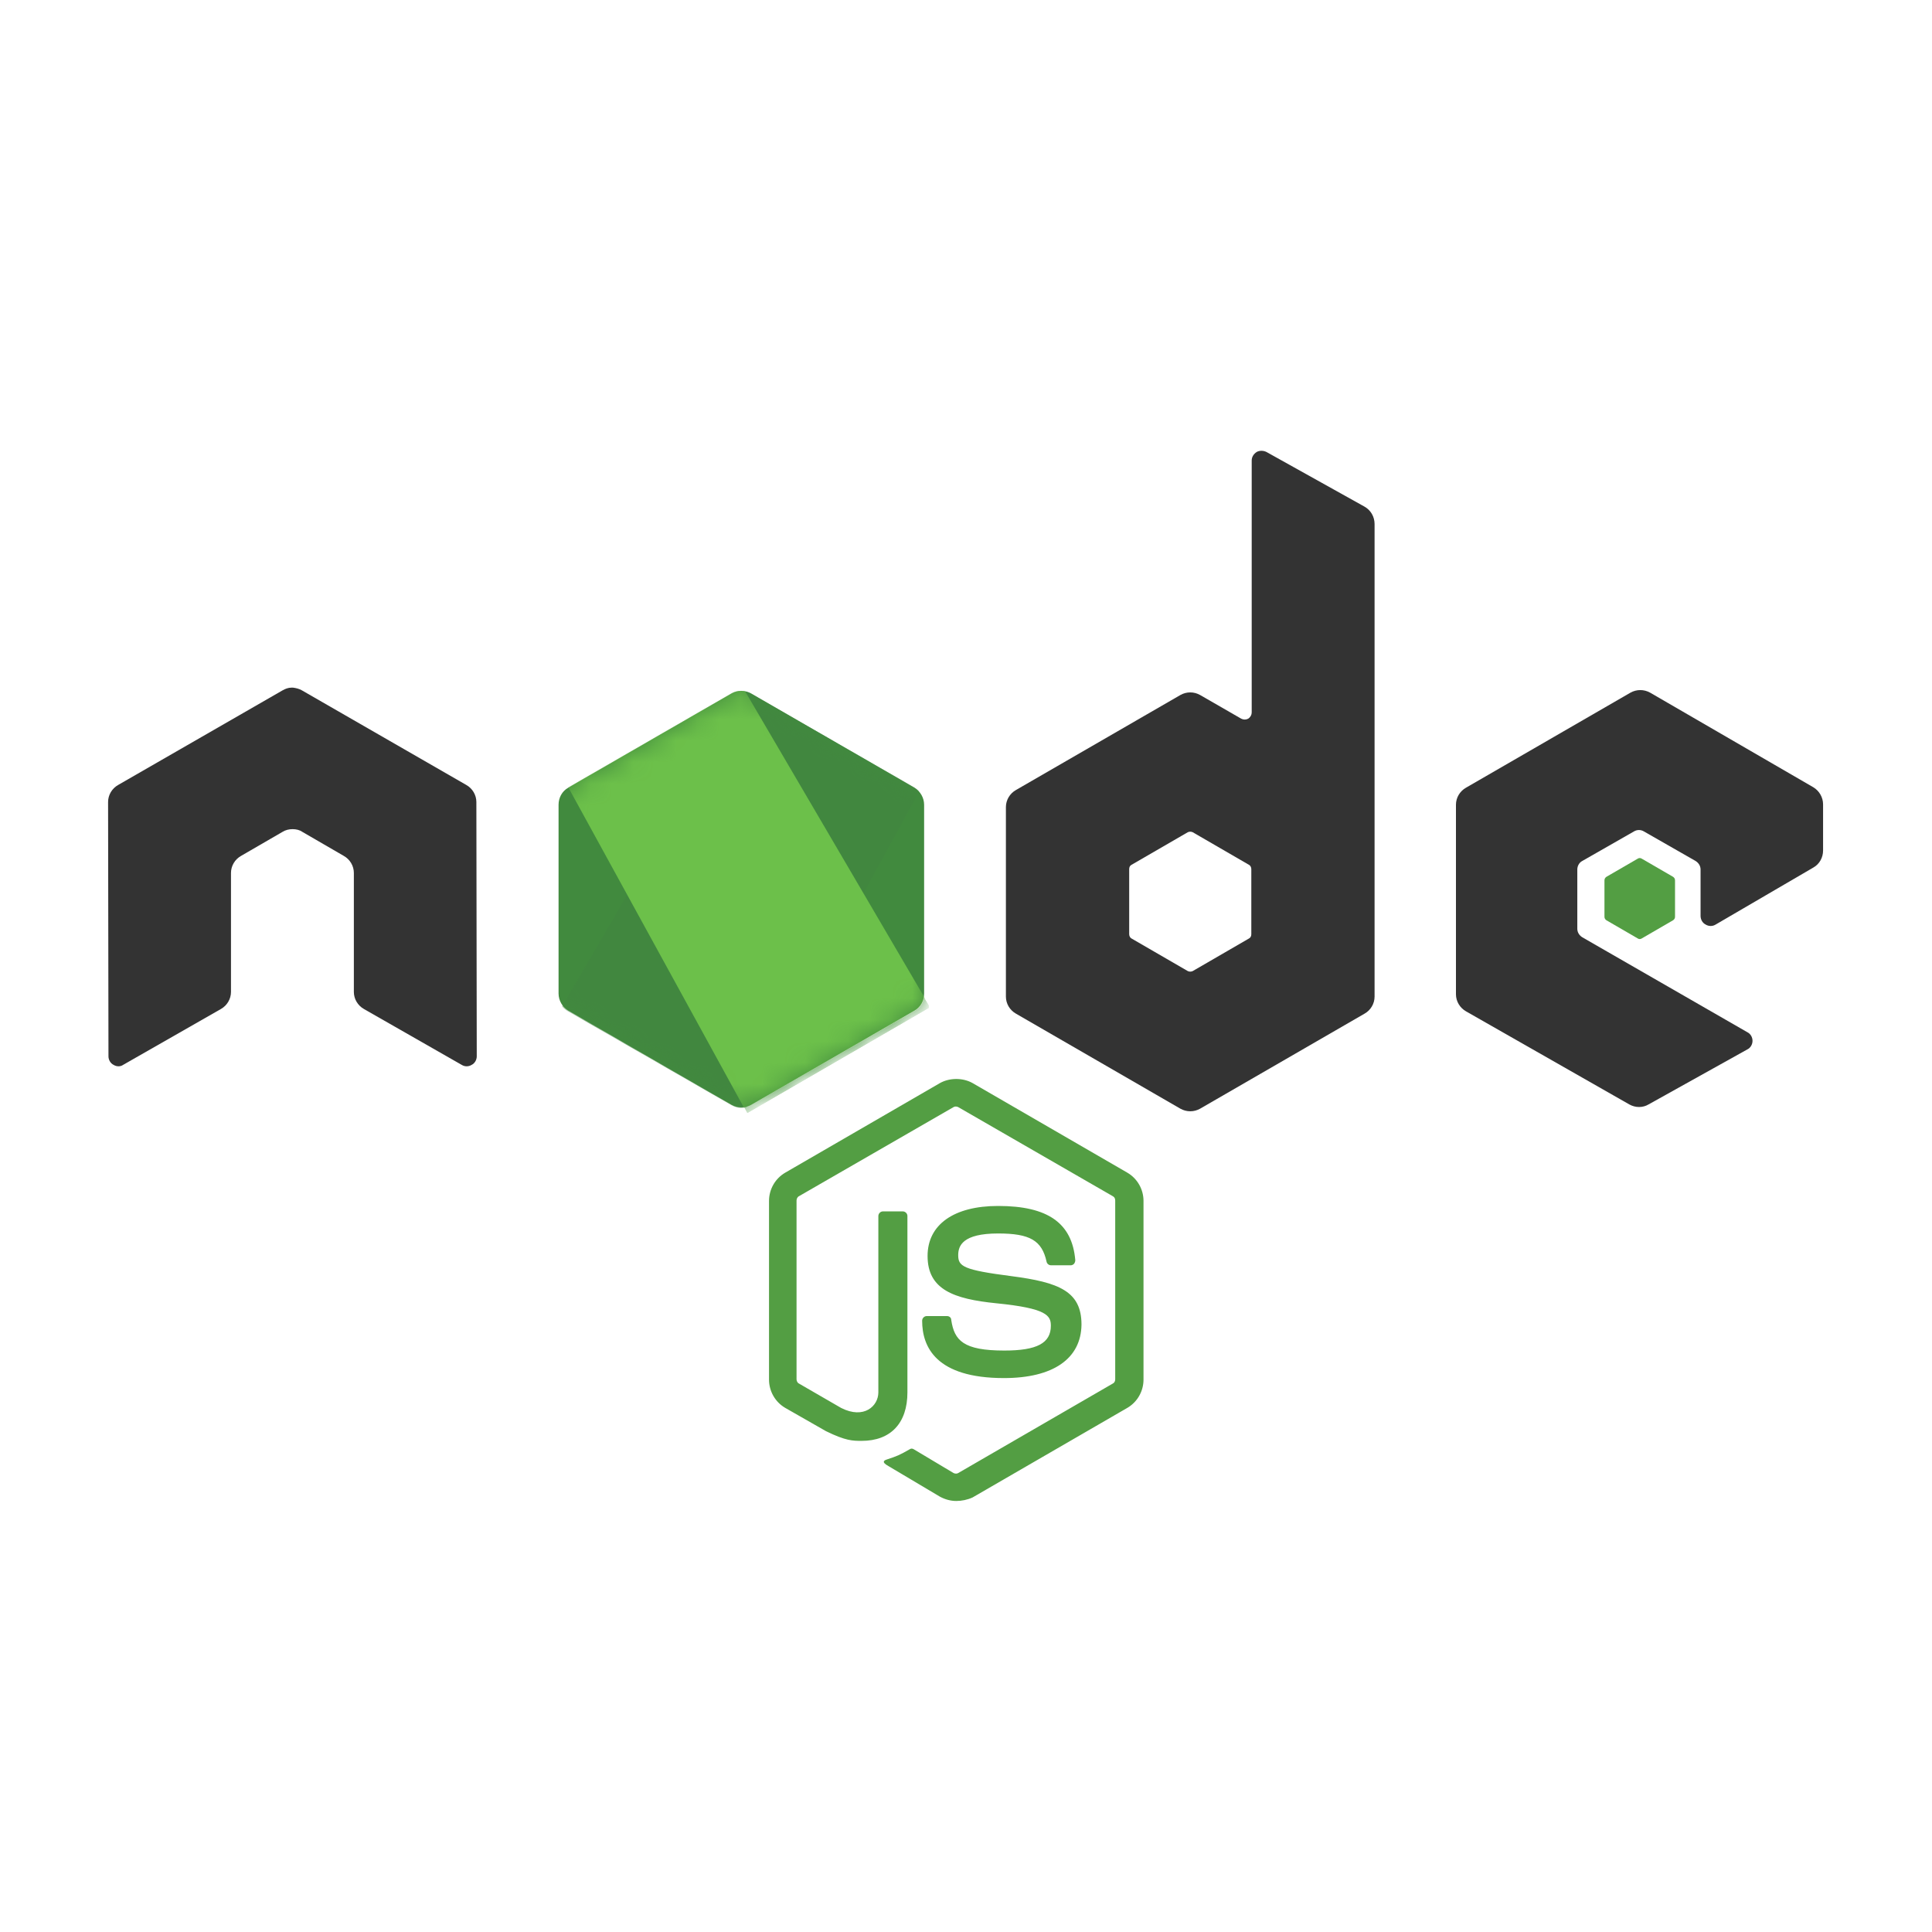
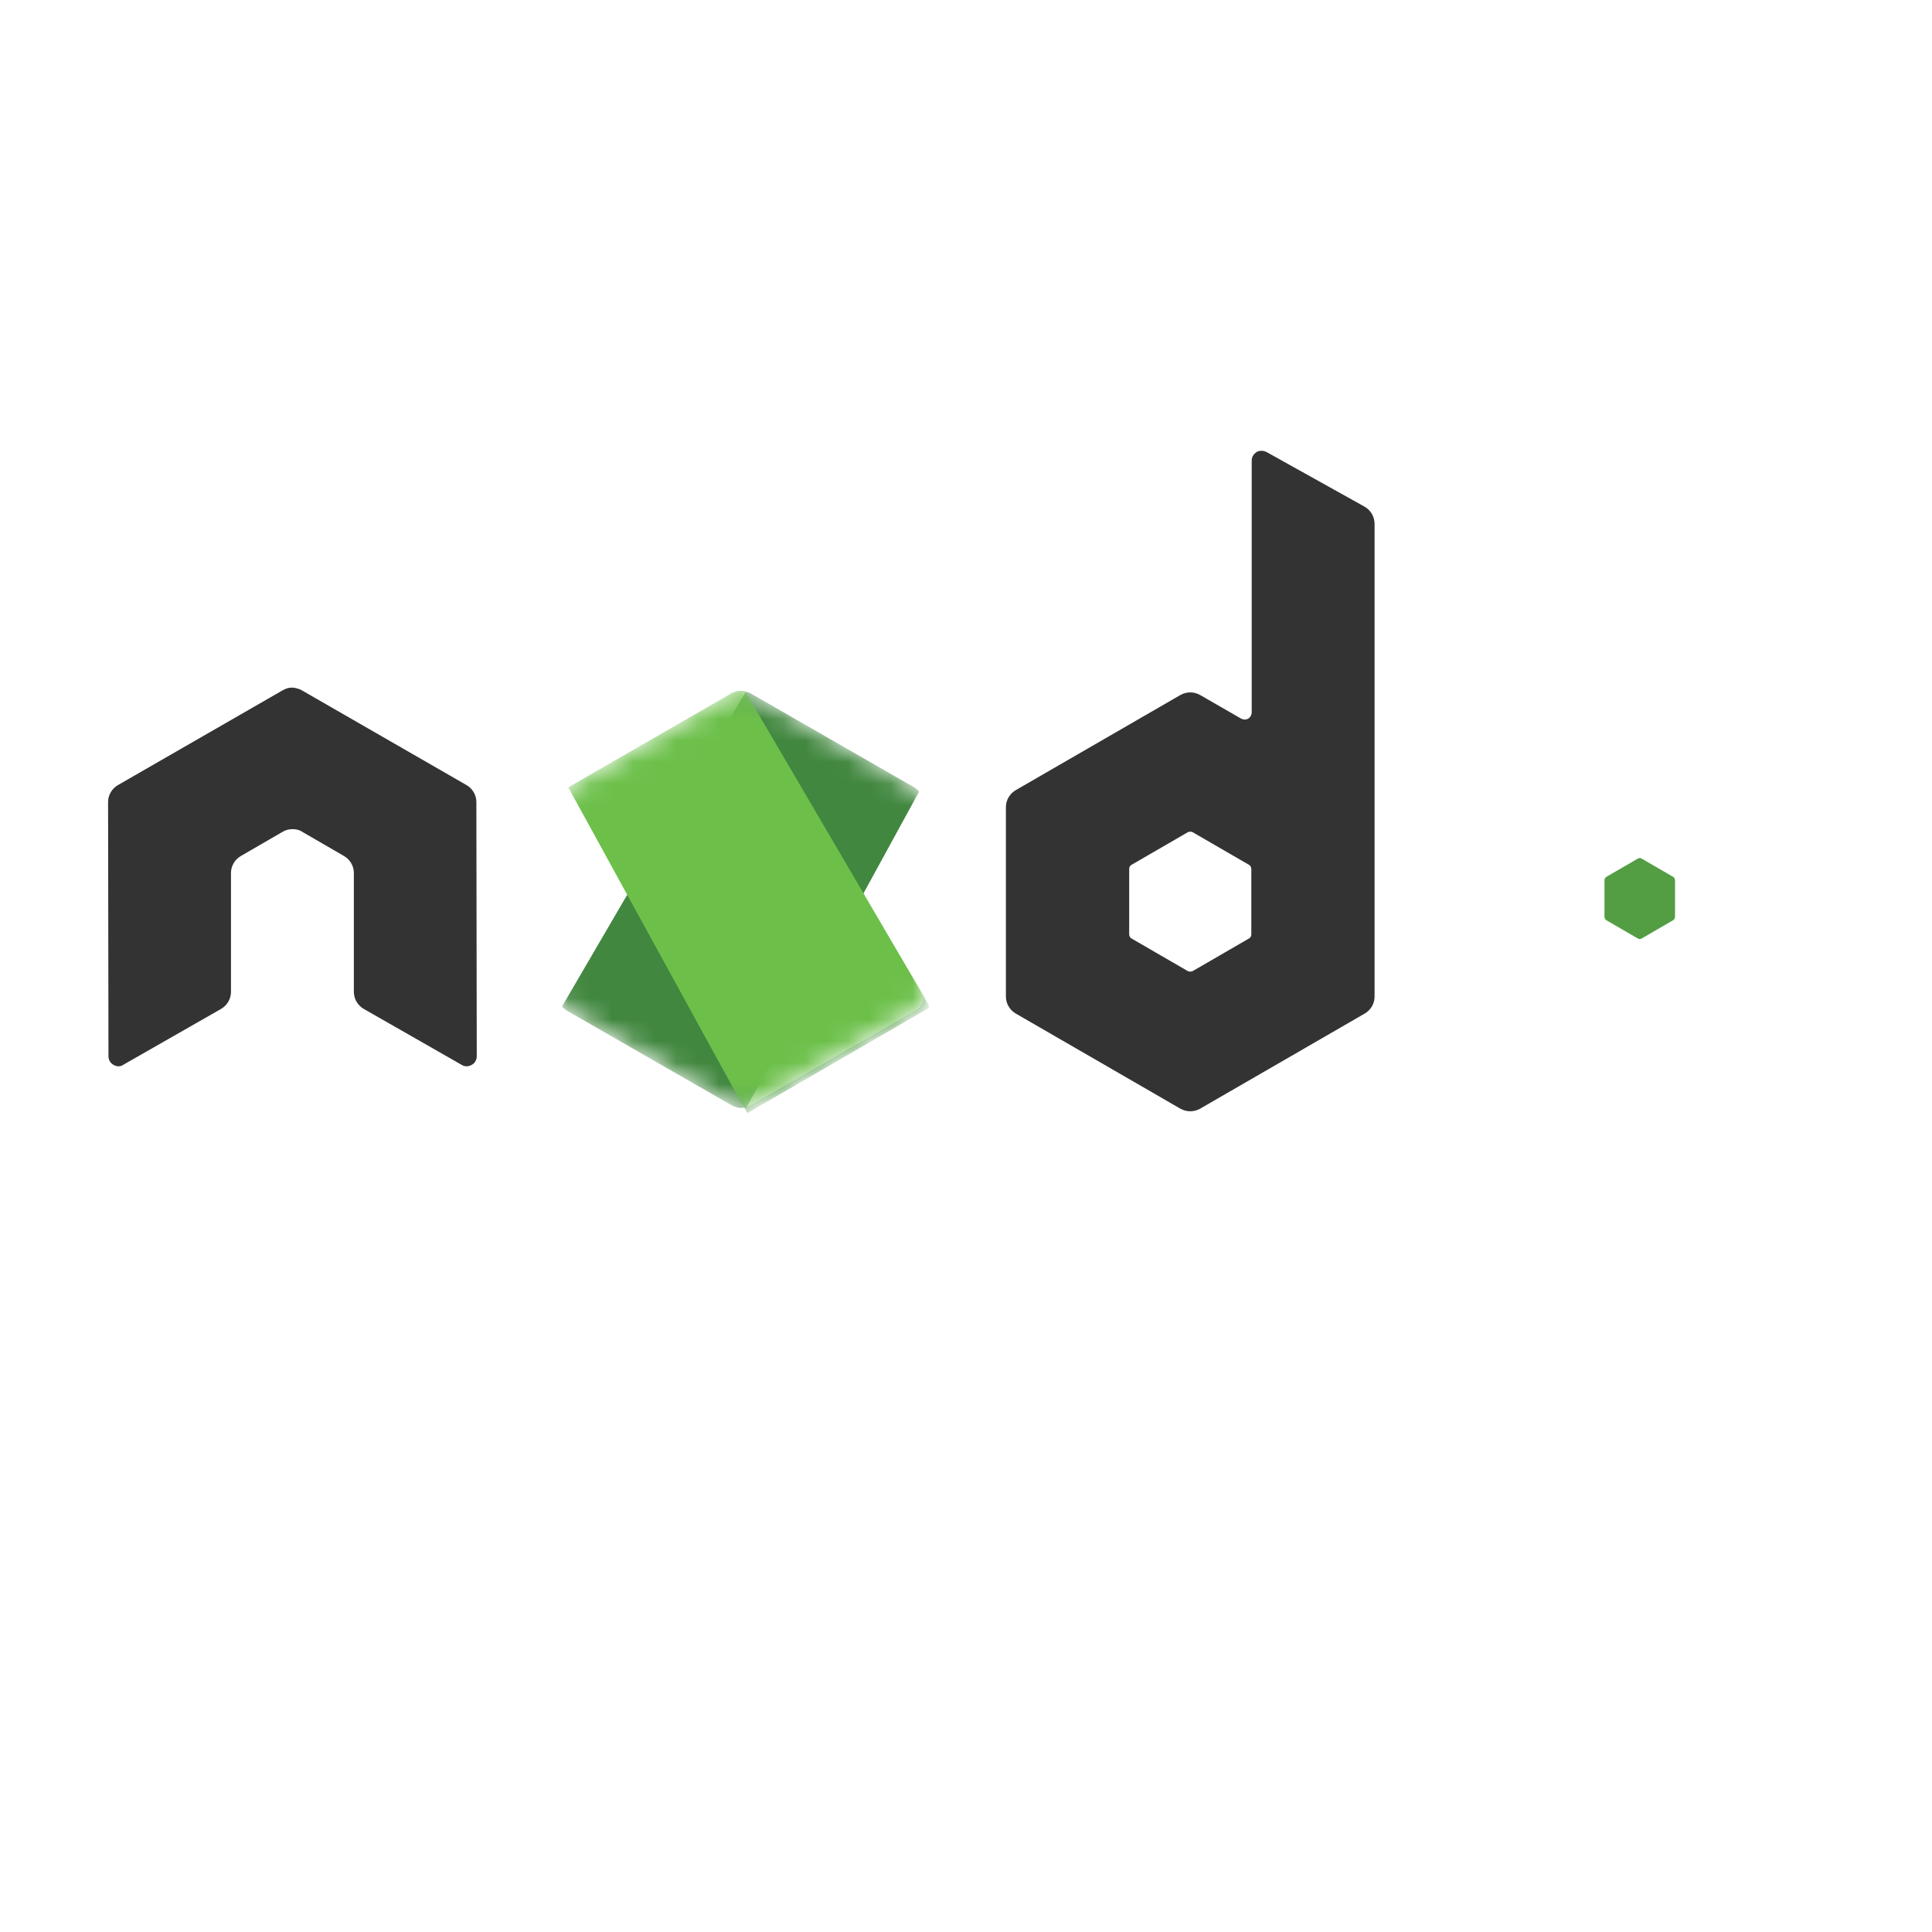
<svg xmlns="http://www.w3.org/2000/svg" width="90" height="90" viewBox="0 0 90 90" fill="none">
  <mask id="mask0_2741_3451" style="mask-type:alpha" maskUnits="userSpaceOnUse" x="0" y="0" width="90" height="90">
    <rect width="90" height="90" fill="white" />
  </mask>
  <g mask="url(#mask0_2741_3451)">
</g>
  <g clip-path="url(#clip0_2741_3451)">
-     <path d="M44.547 69.921C44.276 69.921 44.023 69.848 43.788 69.722L41.386 68.295C41.025 68.097 41.206 68.024 41.314 67.988C41.802 67.826 41.892 67.79 42.398 67.501C42.452 67.465 42.524 67.483 42.578 67.519L44.42 68.62C44.492 68.656 44.583 68.656 44.637 68.62L51.842 64.449C51.914 64.413 51.951 64.34 51.951 64.25V55.925C51.951 55.835 51.914 55.763 51.842 55.726L44.637 51.573C44.565 51.537 44.474 51.537 44.42 51.573L37.215 55.726C37.142 55.763 37.106 55.853 37.106 55.925V64.25C37.106 64.322 37.142 64.413 37.215 64.449L39.183 65.587C40.249 66.128 40.917 65.496 40.917 64.864V56.647C40.917 56.539 41.007 56.431 41.133 56.431H42.054C42.163 56.431 42.271 56.521 42.271 56.647V64.864C42.271 66.291 41.495 67.121 40.14 67.121C39.725 67.121 39.4 67.121 38.479 66.67L36.583 65.587C36.113 65.316 35.824 64.81 35.824 64.268V55.943C35.824 55.401 36.113 54.896 36.583 54.625L43.788 50.453C44.24 50.2 44.854 50.2 45.305 50.453L52.511 54.625C52.98 54.896 53.269 55.401 53.269 55.943V64.268C53.269 64.81 52.98 65.316 52.511 65.587L45.305 69.758C45.07 69.866 44.799 69.921 44.547 69.921ZM46.768 64.196C43.608 64.196 42.957 62.751 42.957 61.523C42.957 61.415 43.048 61.307 43.174 61.307H44.113C44.221 61.307 44.312 61.379 44.312 61.487C44.456 62.444 44.872 62.914 46.786 62.914C48.303 62.914 48.953 62.571 48.953 61.758C48.953 61.288 48.772 60.945 46.407 60.711C44.438 60.512 43.21 60.079 43.21 58.508C43.21 57.045 44.438 56.178 46.497 56.178C48.808 56.178 49.946 56.972 50.091 58.706C50.091 58.76 50.072 58.815 50.036 58.869C50 58.905 49.946 58.941 49.892 58.941H48.953C48.863 58.941 48.772 58.869 48.754 58.778C48.538 57.785 47.978 57.46 46.497 57.46C44.836 57.46 44.637 58.038 44.637 58.471C44.637 58.995 44.872 59.158 47.111 59.447C49.332 59.736 50.38 60.151 50.38 61.704C50.361 63.293 49.061 64.196 46.768 64.196Z" fill="#539E43" />
    <path d="M22.191 37.361C22.191 37.035 22.01 36.728 21.721 36.566L14.065 32.16C13.938 32.087 13.794 32.051 13.649 32.033H13.577C13.432 32.033 13.288 32.087 13.162 32.16L5.505 36.566C5.216 36.728 5.035 37.035 5.035 37.361L5.053 49.207C5.053 49.37 5.144 49.532 5.288 49.604C5.432 49.695 5.613 49.695 5.739 49.604L10.29 47.004C10.579 46.841 10.76 46.534 10.76 46.209V40.665C10.76 40.34 10.94 40.033 11.229 39.871L13.162 38.751C13.306 38.661 13.469 38.625 13.631 38.625C13.794 38.625 13.956 38.661 14.083 38.751L16.015 39.871C16.304 40.033 16.484 40.34 16.484 40.665V46.209C16.484 46.534 16.665 46.841 16.954 47.004L21.505 49.604C21.649 49.695 21.83 49.695 21.974 49.604C22.119 49.532 22.209 49.37 22.209 49.207L22.191 37.361Z" fill="#333333" />
    <path d="M58.995 21.054C58.85 20.982 58.67 20.982 58.543 21.054C58.399 21.145 58.309 21.289 58.309 21.451V33.19C58.309 33.298 58.254 33.406 58.146 33.479C58.038 33.533 57.929 33.533 57.821 33.479L55.907 32.377C55.618 32.214 55.275 32.214 54.986 32.377L47.329 36.801C47.04 36.964 46.859 37.271 46.859 37.596V46.427C46.859 46.752 47.04 47.059 47.329 47.221L54.986 51.646C55.275 51.808 55.618 51.808 55.907 51.646L63.564 47.221C63.853 47.059 64.033 46.752 64.033 46.427V24.413C64.033 24.07 63.853 23.763 63.564 23.601L58.995 21.054ZM58.291 43.519C58.291 43.609 58.254 43.682 58.182 43.718L55.564 45.235C55.491 45.271 55.401 45.271 55.329 45.235L52.71 43.718C52.638 43.682 52.602 43.591 52.602 43.519V40.485C52.602 40.395 52.638 40.323 52.71 40.287L55.329 38.77C55.401 38.734 55.491 38.734 55.564 38.77L58.182 40.287C58.254 40.323 58.291 40.413 58.291 40.485V43.519Z" fill="#333333" />
-     <path d="M84.474 40.413C84.763 40.25 84.926 39.943 84.926 39.618V37.469C84.926 37.144 84.745 36.837 84.474 36.675L76.872 32.268C76.583 32.106 76.24 32.106 75.951 32.268L68.294 36.693C68.005 36.855 67.824 37.162 67.824 37.487V46.318C67.824 46.643 68.005 46.95 68.294 47.113L75.897 51.447C76.185 51.609 76.528 51.609 76.799 51.447L81.404 48.882C81.549 48.81 81.639 48.648 81.639 48.485C81.639 48.323 81.549 48.16 81.404 48.088L73.711 43.663C73.567 43.573 73.477 43.429 73.477 43.266V40.503C73.477 40.341 73.567 40.178 73.711 40.106L76.113 38.733C76.258 38.643 76.438 38.643 76.583 38.733L78.984 40.106C79.129 40.196 79.219 40.341 79.219 40.503V42.67C79.219 42.833 79.309 42.995 79.454 43.068C79.599 43.158 79.779 43.158 79.924 43.068L84.474 40.413Z" fill="#333333" />
    <path d="M76.295 39.998C76.349 39.962 76.422 39.962 76.476 39.998L77.939 40.846C77.993 40.883 78.029 40.937 78.029 41.009V42.707C78.029 42.779 77.993 42.833 77.939 42.869L76.476 43.718C76.422 43.754 76.349 43.754 76.295 43.718L74.832 42.869C74.778 42.833 74.742 42.779 74.742 42.707V41.009C74.742 40.937 74.778 40.883 74.832 40.846L76.295 39.998Z" fill="#539E43" />
-     <path d="M34.995 32.306C34.706 32.143 34.363 32.143 34.074 32.306L26.471 36.694C26.182 36.856 26.02 37.163 26.02 37.488V46.283C26.02 46.608 26.2 46.915 26.471 47.078L34.074 51.466C34.363 51.628 34.706 51.628 34.995 51.466L42.597 47.078C42.886 46.915 43.049 46.608 43.049 46.283V37.488C43.049 37.163 42.868 36.856 42.597 36.694L34.995 32.306Z" fill="url(#paint0_linear_2741_3451)" />
    <mask id="mask1_2741_3451" style="mask-type:luminance" maskUnits="userSpaceOnUse" x="26" y="32" width="18" height="20">
      <path d="M34.995 32.306C34.706 32.143 34.363 32.143 34.074 32.306L26.471 36.694C26.182 36.856 26.02 37.163 26.02 37.488V46.283C26.02 46.608 26.2 46.915 26.471 47.078L34.074 51.466C34.363 51.628 34.706 51.628 34.995 51.466L42.597 47.078C42.886 46.915 43.049 46.608 43.049 46.283V37.488C43.049 37.163 42.868 36.856 42.597 36.694L34.995 32.306Z" fill="white" />
    </mask>
    <g mask="url(#mask1_2741_3451)">
      <path d="M42.617 36.695L34.978 32.307C34.906 32.271 34.816 32.235 34.743 32.217L26.184 46.88C26.256 46.971 26.346 47.043 26.436 47.097L34.075 51.485C34.292 51.612 34.545 51.648 34.779 51.576L42.816 36.876C42.761 36.804 42.689 36.749 42.617 36.695Z" fill="url(#paint1_linear_2741_3451)" />
    </g>
    <mask id="mask2_2741_3451" style="mask-type:luminance" maskUnits="userSpaceOnUse" x="26" y="32" width="18" height="20">
      <path d="M34.995 32.306C34.706 32.143 34.363 32.143 34.074 32.306L26.471 36.694C26.182 36.856 26.02 37.163 26.02 37.488V46.283C26.02 46.608 26.2 46.915 26.471 47.078L34.074 51.466C34.363 51.628 34.706 51.628 34.995 51.466L42.597 47.078C42.886 46.915 43.049 46.608 43.049 46.283V37.488C43.049 37.163 42.868 36.856 42.597 36.694L34.995 32.306Z" fill="white" />
    </mask>
    <g mask="url(#mask2_2741_3451)">
      <path fill-rule="evenodd" clip-rule="evenodd" d="M42.635 47.078C42.852 46.952 43.014 46.735 43.087 46.501L34.707 32.198C34.491 32.162 34.256 32.18 34.057 32.306L26.473 36.677L34.653 51.593C34.762 51.575 34.888 51.539 34.996 51.485L42.635 47.078Z" fill="url(#paint2_linear_2741_3451)" />
      <path fill-rule="evenodd" clip-rule="evenodd" d="M42.636 47.078L35.015 51.467C34.907 51.521 34.798 51.557 34.672 51.575L34.816 51.846L43.268 46.952V46.844L43.051 46.482C43.015 46.735 42.852 46.952 42.636 47.078Z" fill="url(#paint3_linear_2741_3451)" />
      <path fill-rule="evenodd" clip-rule="evenodd" d="M42.636 47.078L35.015 51.467C34.907 51.521 34.798 51.557 34.672 51.575L34.816 51.846L43.268 46.952V46.844L43.051 46.482C43.015 46.735 42.852 46.952 42.636 47.078Z" fill="url(#paint4_linear_2741_3451)" />
    </g>
  </g>
  <defs>
    <linearGradient id="paint0_linear_2741_3451" x1="1187.22" y1="371.499" x2="353.862" y2="1680.9" gradientUnits="userSpaceOnUse">
      <stop stop-color="#41873F" />
      <stop offset="0.329" stop-color="#418B3D" />
      <stop offset="0.635" stop-color="#419637" />
      <stop offset="0.932" stop-color="#3FA92D" />
      <stop offset="1" stop-color="#3FAE2A" />
    </linearGradient>
    <linearGradient id="paint1_linear_2741_3451" x1="745.961" y1="1102.26" x2="2832.98" y2="-31.618" gradientUnits="userSpaceOnUse">
      <stop offset="0.138" stop-color="#41873F" />
      <stop offset="0.403" stop-color="#54A044" />
      <stop offset="0.714" stop-color="#66B848" />
      <stop offset="0.908" stop-color="#6CC04A" />
    </linearGradient>
    <linearGradient id="paint2_linear_2741_3451" x1="-46.443" y1="1002.7" x2="1712.78" y2="1002.7" gradientUnits="userSpaceOnUse">
      <stop offset="0.092" stop-color="#6CC04A" />
      <stop offset="0.286" stop-color="#66B848" />
      <stop offset="0.597" stop-color="#54A044" />
      <stop offset="0.862" stop-color="#41873F" />
    </linearGradient>
    <linearGradient id="paint3_linear_2741_3451" x1="-858.108" y1="316.131" x2="901.115" y2="316.131" gradientUnits="userSpaceOnUse">
      <stop offset="0.092" stop-color="#6CC04A" />
      <stop offset="0.286" stop-color="#66B848" />
      <stop offset="0.597" stop-color="#54A044" />
      <stop offset="0.862" stop-color="#41873F" />
    </linearGradient>
    <linearGradient id="paint4_linear_2741_3451" x1="1157.41" y1="-1085.57" x2="711.734" y2="1249.78" gradientUnits="userSpaceOnUse">
      <stop stop-color="#41873F" />
      <stop offset="0.329" stop-color="#418B3D" />
      <stop offset="0.635" stop-color="#419637" />
      <stop offset="0.932" stop-color="#3FA92D" />
      <stop offset="1" stop-color="#3FAE2A" />
    </linearGradient>
    <clipPath id="clip0_2741_3451">
      <rect width="80" height="49.062" fill="white" transform="translate(5 21)" />
    </clipPath>
  </defs>
</svg>